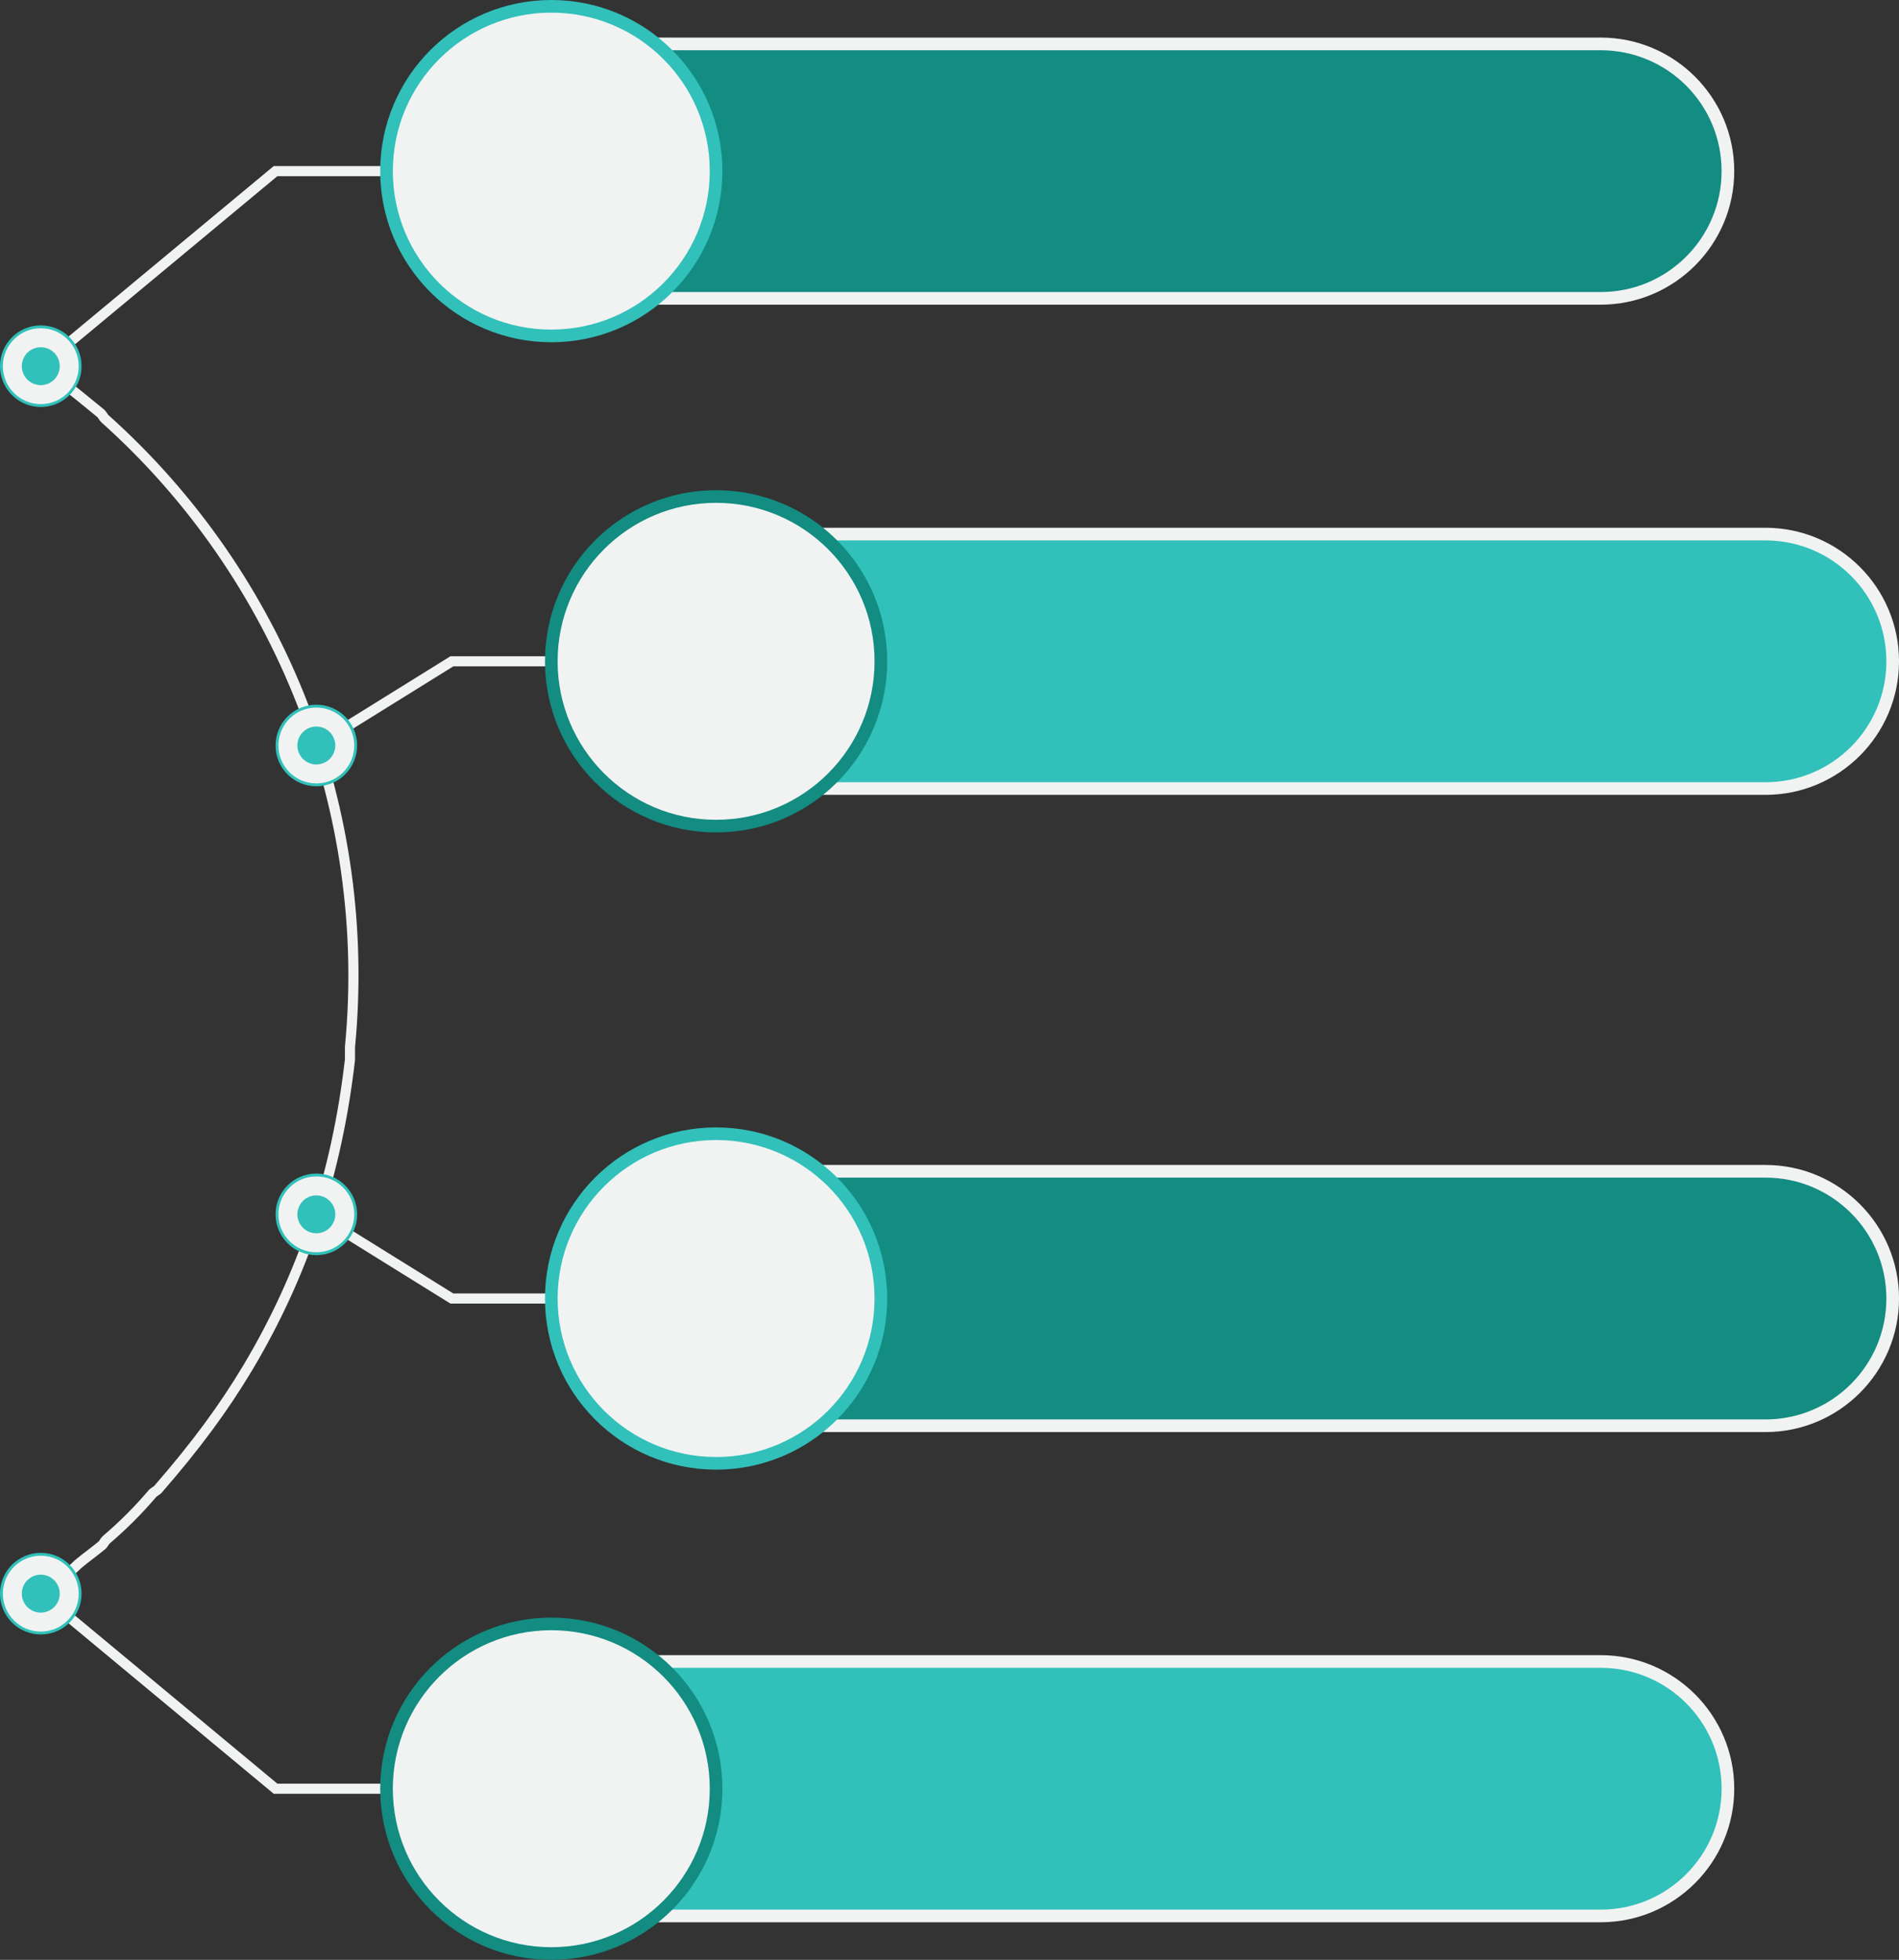
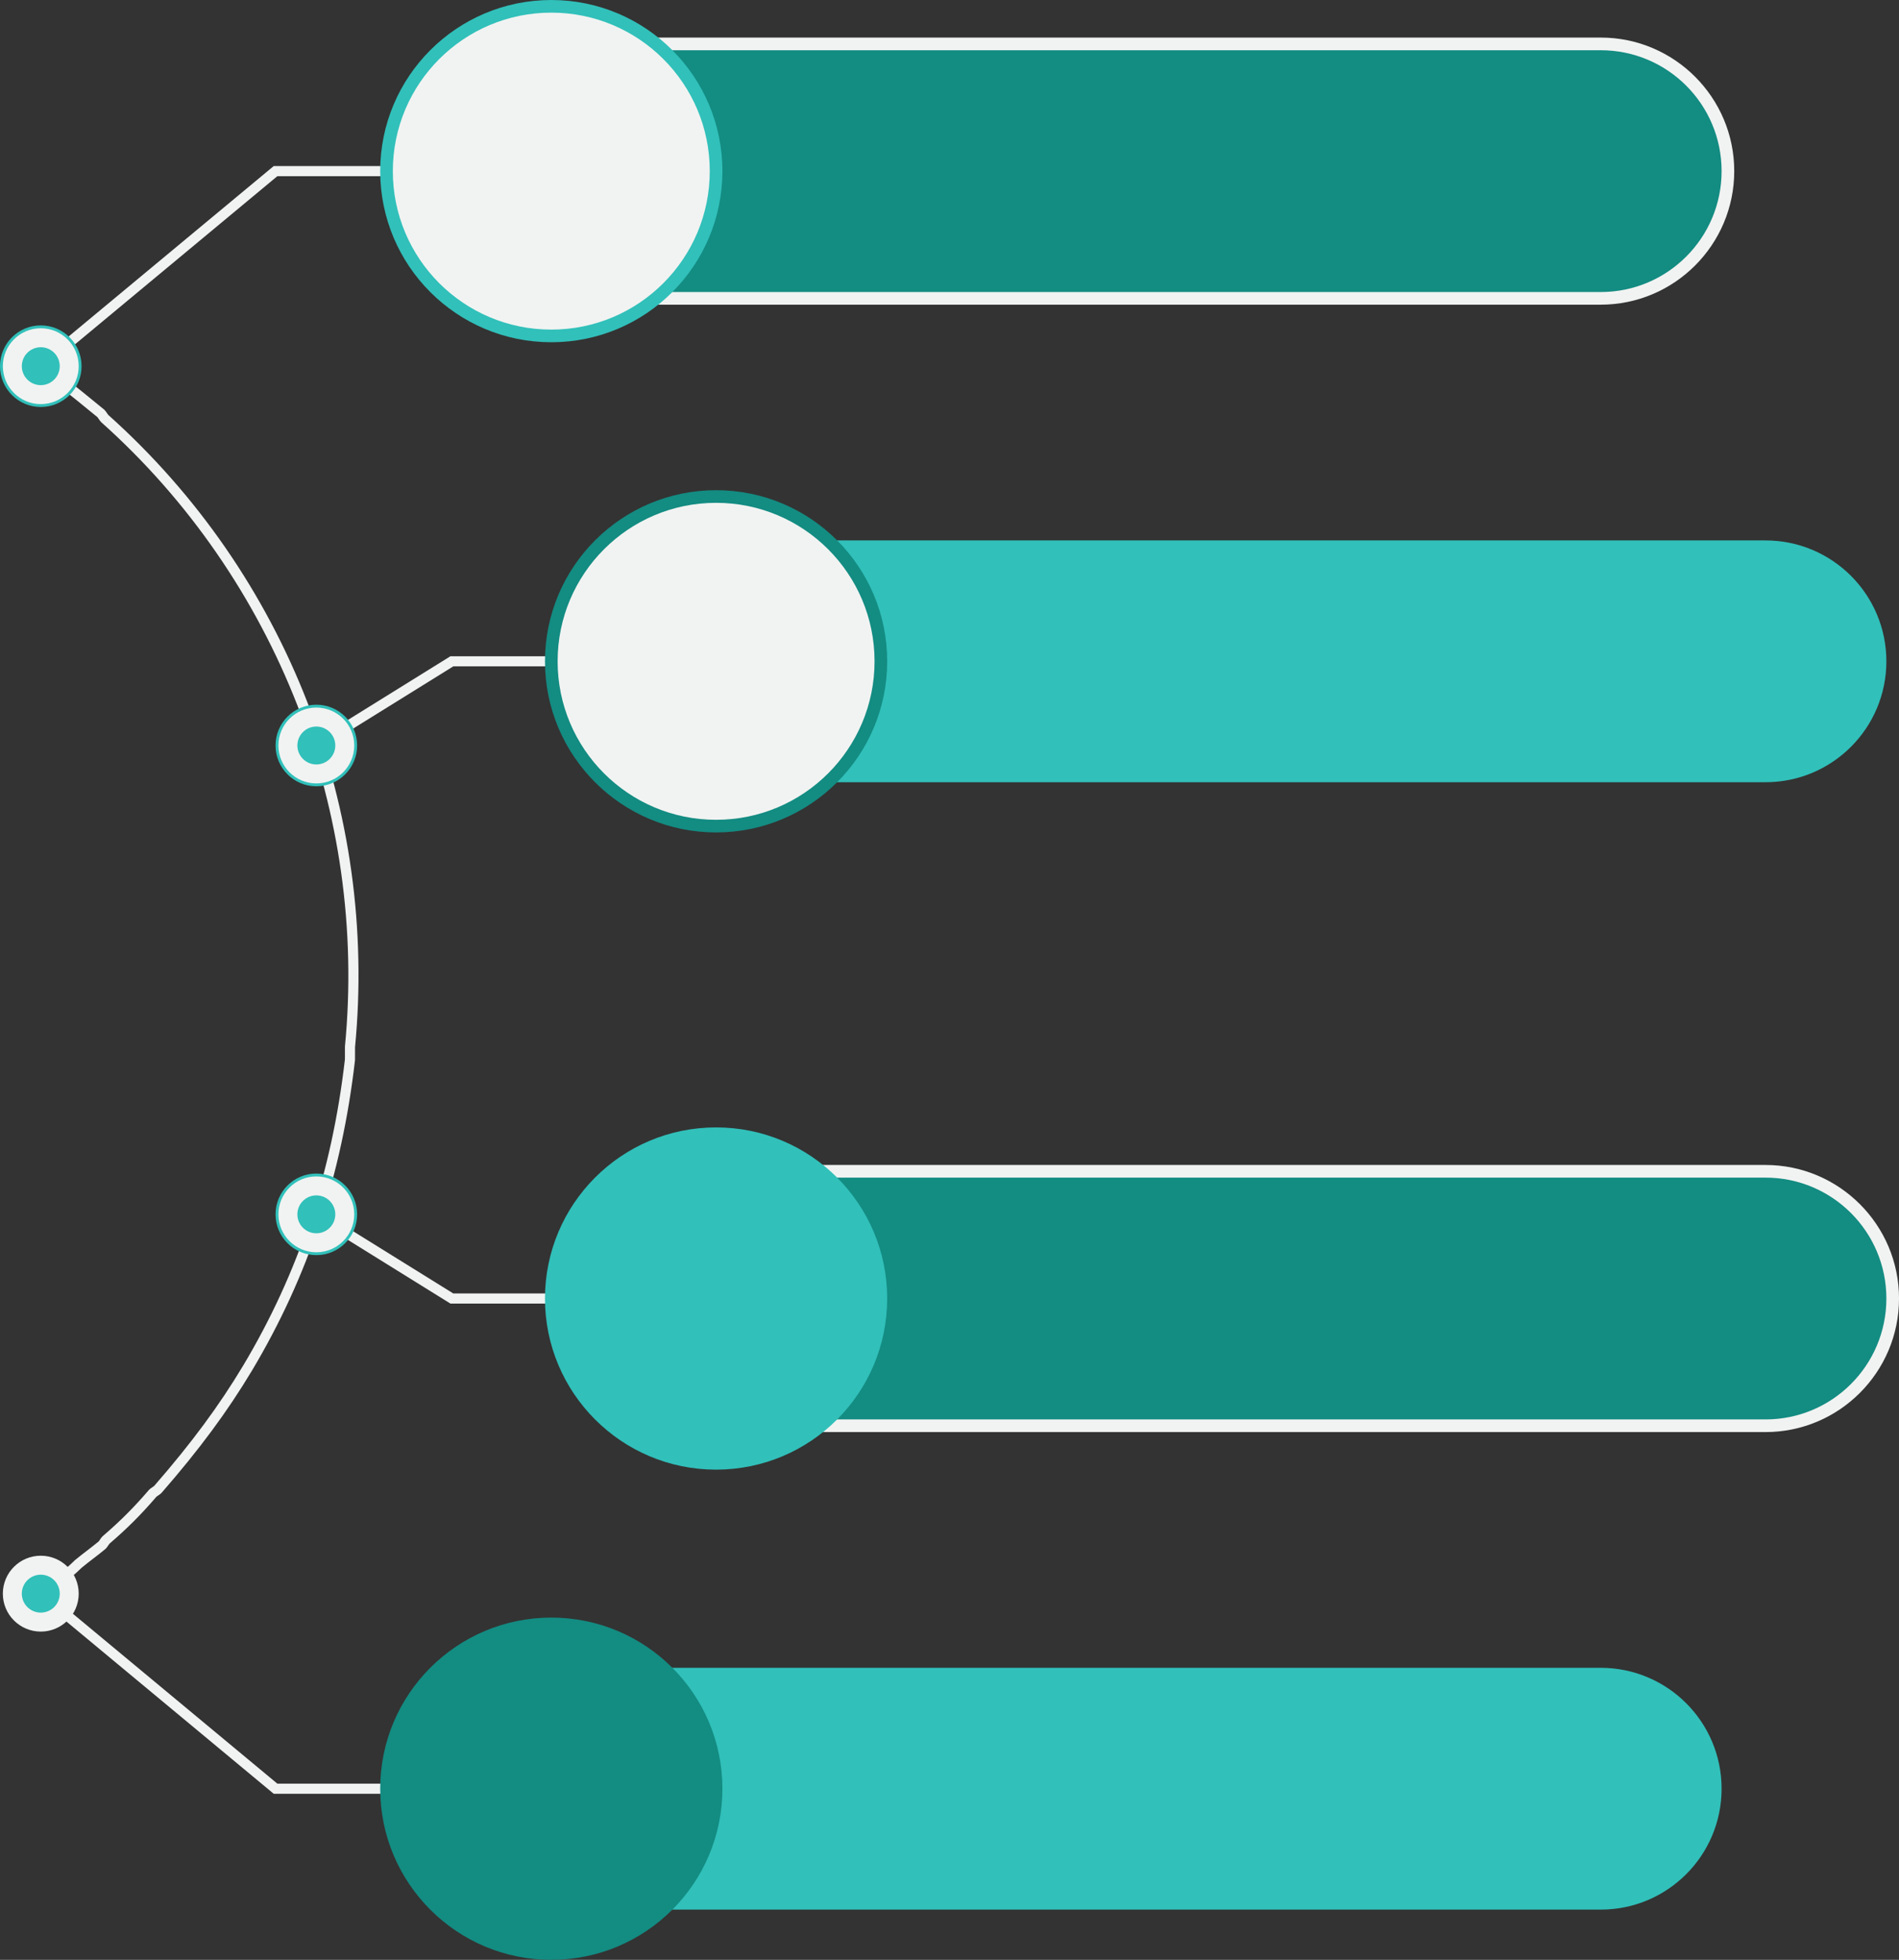
<svg xmlns="http://www.w3.org/2000/svg" height="1940.0" preserveAspectRatio="xMidYMid meet" version="1.0" viewBox="60.0 30.0 1880.0 1940.0" width="1880.0" zoomAndPan="magnify">
  <rect x="60.0" y="30.0" width="1880.0" height="1940.0" fill="#333333" stroke="none" />
  <g id="change1_3">
    <path d="m121.01,1598.56l-5.94-8.05c5.6-4.14,12.22-9.25,18.8-15.83l.33-.31c3.83-3.19,8.01-6.41,12.05-9.51,3.88-2.98,7.88-6.06,11.5-9.07.3-.35.78-1.08,1.15-1.63.75-1.13,1.53-2.29,2.5-3.27l.28-.26c17.27-14.81,30.96-28.49,45.76-45.77l.26-.28c.98-.98,2.14-1.75,3.27-2.5.53-.36,1.32-.88,1.66-1.18,37-42.5,64.21-79.29,88.19-119.26,54.8-91.73,87.73-190.88,100.66-303.09l.02-12.71c22.44-231.86-67.71-462.82-241.16-617.81l-.2-.19c-.97-.97-1.75-2.14-2.5-3.26-.36-.54-.84-1.27-1.14-1.62-13.43-10.99-27.31-22.34-41.57-33.58l6.19-7.85c14.42,11.36,28.43,22.82,41.97,33.9l.37.33c.98.98,1.75,2.14,2.5,3.27.38.57.9,1.35,1.19,1.67,43.79,39.15,82.89,83.48,116.2,131.74,32.81,47.54,60.07,98.98,81.02,152.9,20.88,53.74,35.5,109.95,43.45,167.07,8.02,57.62,9.25,116.22,3.67,174.15l-.03,12.84c-13.08,113.77-46.46,214.32-102.05,307.37-24.33,40.56-51.9,77.83-89.38,120.87l-.23.25c-.98.98-2.14,1.75-3.27,2.5-.56.37-1.31.87-1.65,1.17-15.03,17.52-28.96,31.45-46.49,46.49-.29.34-.79,1.09-1.17,1.65-.75,1.13-1.53,2.29-2.5,3.27l-.33.31c-3.83,3.19-8,6.4-12.04,9.5-3.9,3-7.93,6.1-11.57,9.13-7,6.97-13.92,12.32-19.77,16.65Z" fill="#f1f3f2" />
  </g>
  <g>
    <g id="change1_4">
      <path d="M103.57 396.33L97.18 388.63 330.97 194.39 448.91 194.39 448.91 204.39 334.58 204.39 103.57 396.33z" fill="#f1f3f2" />
    </g>
    <g id="change2_2">
      <circle cx="100.37" cy="392.48" fill="#31c0ba" r="40.38" />
    </g>
    <g id="change1_5">
      <circle cx="100.37" cy="392.48" fill="#f1f3f2" r="37.55" />
    </g>
    <g id="change2_3">
      <circle cx="100.37" cy="392.48" fill="#31c0ba" r="18.77" />
    </g>
  </g>
  <g>
    <g id="change1_12">
      <path d="M375.8 772.2L370.53 763.7 505.91 679.62 612.04 679.62 612.04 689.62 508.76 689.62 375.8 772.2z" fill="#f1f3f2" />
    </g>
    <g id="change2_7">
      <circle cx="373.17" cy="767.95" fill="#31c0ba" r="40.38" />
    </g>
    <g id="change1_13">
      <circle cx="373.17" cy="767.95" fill="#f1f3f2" r="37.55" />
    </g>
    <g id="change2_8">
      <circle cx="373.17" cy="767.95" fill="#31c0ba" r="18.77" />
    </g>
  </g>
  <g>
    <g id="change1_14">
      <path d="M612.04 1320.38L505.91 1320.38 370.53 1236.3 375.8 1227.8 508.76 1310.38 612.04 1310.38 612.04 1320.38z" fill="#f1f3f2" />
    </g>
    <g id="change2_9">
      <circle cx="373.17" cy="1232.05" fill="#31c0ba" r="40.38" />
    </g>
    <g id="change1_15">
      <circle cx="373.17" cy="1232.05" fill="#f1f3f2" r="37.55" />
    </g>
    <g id="change2_10">
      <circle cx="373.17" cy="1232.05" fill="#31c0ba" r="18.77" />
    </g>
  </g>
  <g>
    <g id="change1_16">
      <path d="M448.91 1805.61L330.97 1805.61 329.58 1804.45 97.18 1611.37 103.57 1603.67 334.58 1795.61 448.91 1795.61 448.91 1805.61z" fill="#f1f3f2" />
    </g>
    <g id="change2_11">
-       <circle cx="100.37" cy="1607.52" fill="#31c0ba" r="40.38" />
-     </g>
+       </g>
    <g id="change1_17">
      <circle cx="100.37" cy="1607.52" fill="#f1f3f2" r="37.55" />
    </g>
    <g id="change2_12">
      <circle cx="100.37" cy="1607.52" fill="#31c0ba" r="18.78" />
    </g>
  </g>
  <g>
    <g id="change1_8">
      <path d="m1644.69,67.19h-1012.8v264.4h1012.8c72.89,0,132.2-59.3,132.2-132.2s-59.3-132.2-132.2-132.2Z" fill="#f1f3f2" />
    </g>
    <g id="change3_3">
      <path d="m1644.69,79.71h-1000.28v239.37h1000.28c66.1,0,119.68-53.58,119.68-119.68h0c0-66.1-53.58-119.68-119.68-119.68Z" fill="#138c82" />
    </g>
    <g id="change2_5">
      <circle cx="605.79" cy="199.39" fill="#31c0ba" r="169.39" />
    </g>
    <g id="change1_9">
      <circle cx="605.78" cy="199.39" fill="#f1f3f2" r="156.88" />
    </g>
  </g>
  <g>
    <g id="change1_10">
-       <path d="m795.02,816.82v-264.4h1012.8c72.89,0,132.2,59.3,132.2,132.2s-59.3,132.2-132.2,132.2h-1012.8Z" fill="#f1f3f2" />
-     </g>
+       </g>
    <g id="change2_6">
      <path d="m1807.82,564.94h-1000.28v239.37h1000.28c66.1,0,119.68-53.58,119.68-119.68h0c0-66.1-53.58-119.68-119.68-119.68Z" fill="#31c0ba" />
    </g>
    <g id="change3_4">
      <circle cx="768.92" cy="684.62" fill="#138c82" r="169.39" />
    </g>
    <g id="change1_11">
      <circle cx="768.92" cy="684.62" fill="#f1f3f2" r="156.88" />
    </g>
  </g>
  <g>
    <g id="change1_6">
-       <path d="m1644.69,1668.41h-1012.8v264.4h1012.8c72.89,0,132.2-59.3,132.2-132.2s-59.3-132.2-132.2-132.2Z" fill="#f1f3f2" />
-     </g>
+       </g>
    <g id="change2_4">
      <path d="m1644.69,1680.92h-1000.28v239.37h1000.28c66.1,0,119.68-53.58,119.68-119.68h0c0-66.1-53.58-119.68-119.68-119.68Z" fill="#31c0ba" />
    </g>
    <g id="change3_2">
      <circle cx="605.79" cy="1800.61" fill="#138c82" r="169.39" />
    </g>
    <g id="change1_7">
-       <circle cx="605.78" cy="1800.61" fill="#f1f3f2" r="156.88" />
-     </g>
+       </g>
  </g>
  <g>
    <g id="change1_1">
      <path d="m1807.82,1183.18h-1012.8v264.4h1012.8c72.89,0,132.2-59.3,132.2-132.2s-59.3-132.2-132.2-132.2Z" fill="#f1f3f2" />
    </g>
    <g id="change3_1">
      <path d="m1807.82,1195.69h-1000.28v239.37h1000.28c66.1,0,119.68-53.58,119.68-119.68h0c0-66.1-53.58-119.68-119.68-119.68Z" fill="#138c82" />
    </g>
    <g id="change2_1">
      <circle cx="768.92" cy="1315.38" fill="#31c0ba" r="169.39" />
    </g>
    <g id="change1_2">
-       <circle cx="768.92" cy="1315.38" fill="#f1f3f2" r="156.88" />
-     </g>
+       </g>
  </g>
</svg>